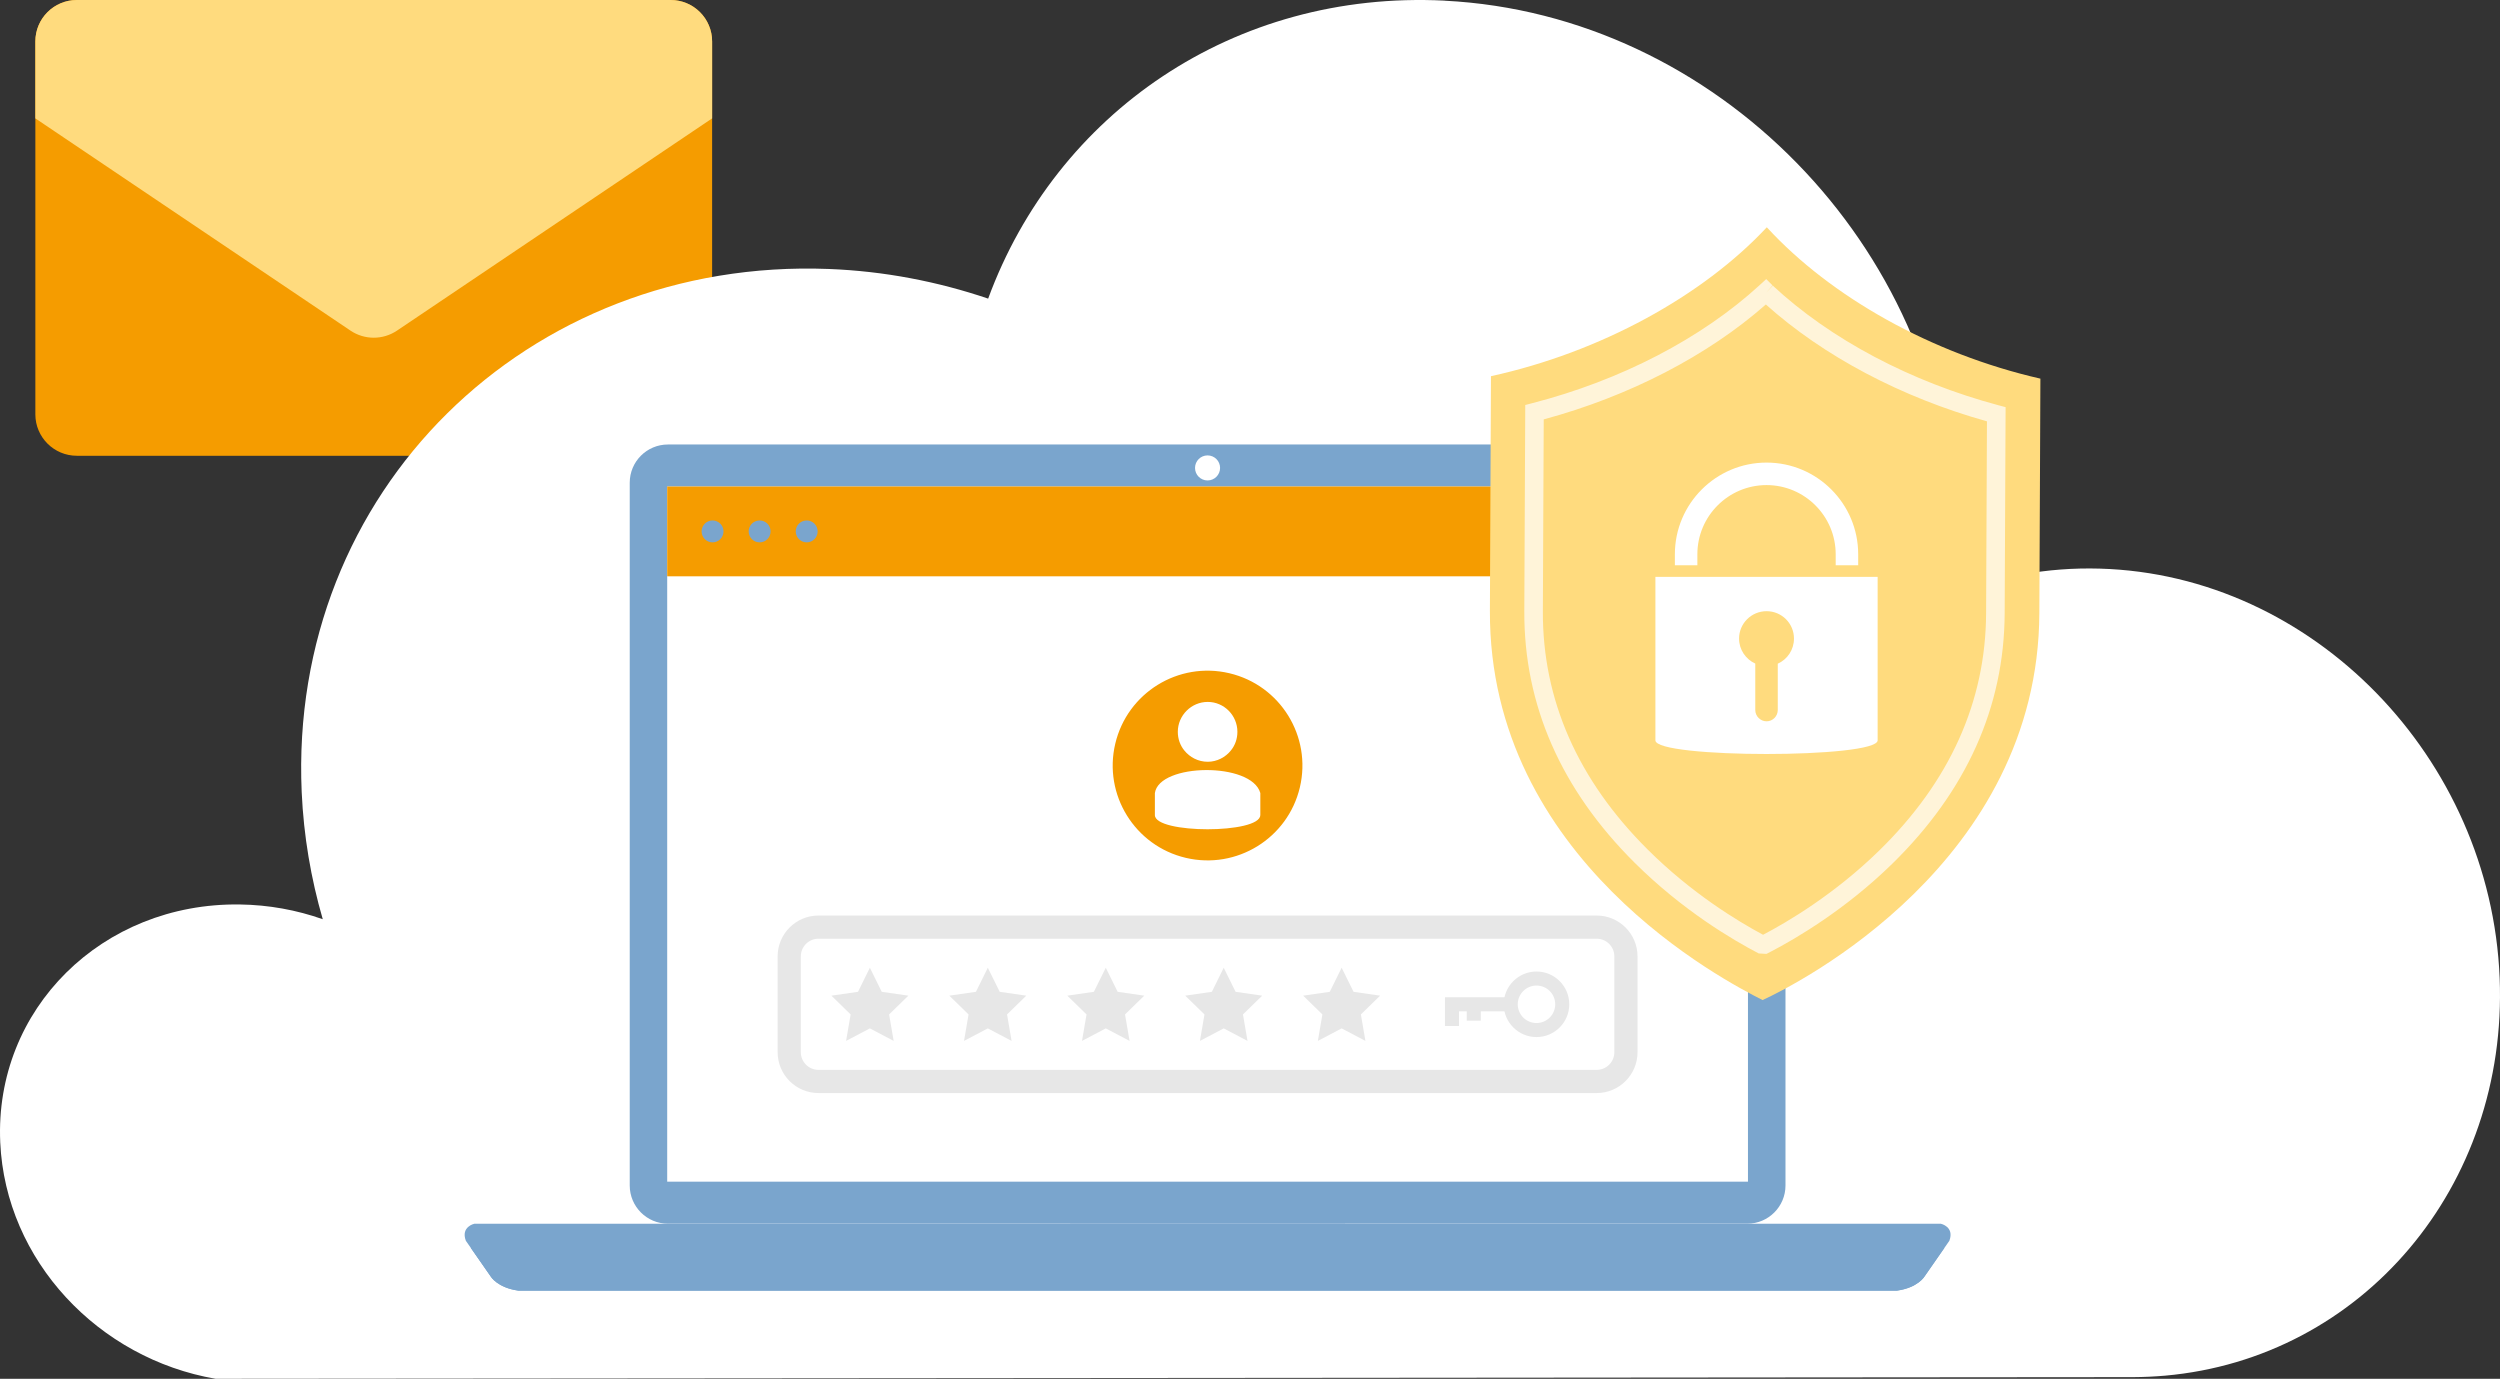
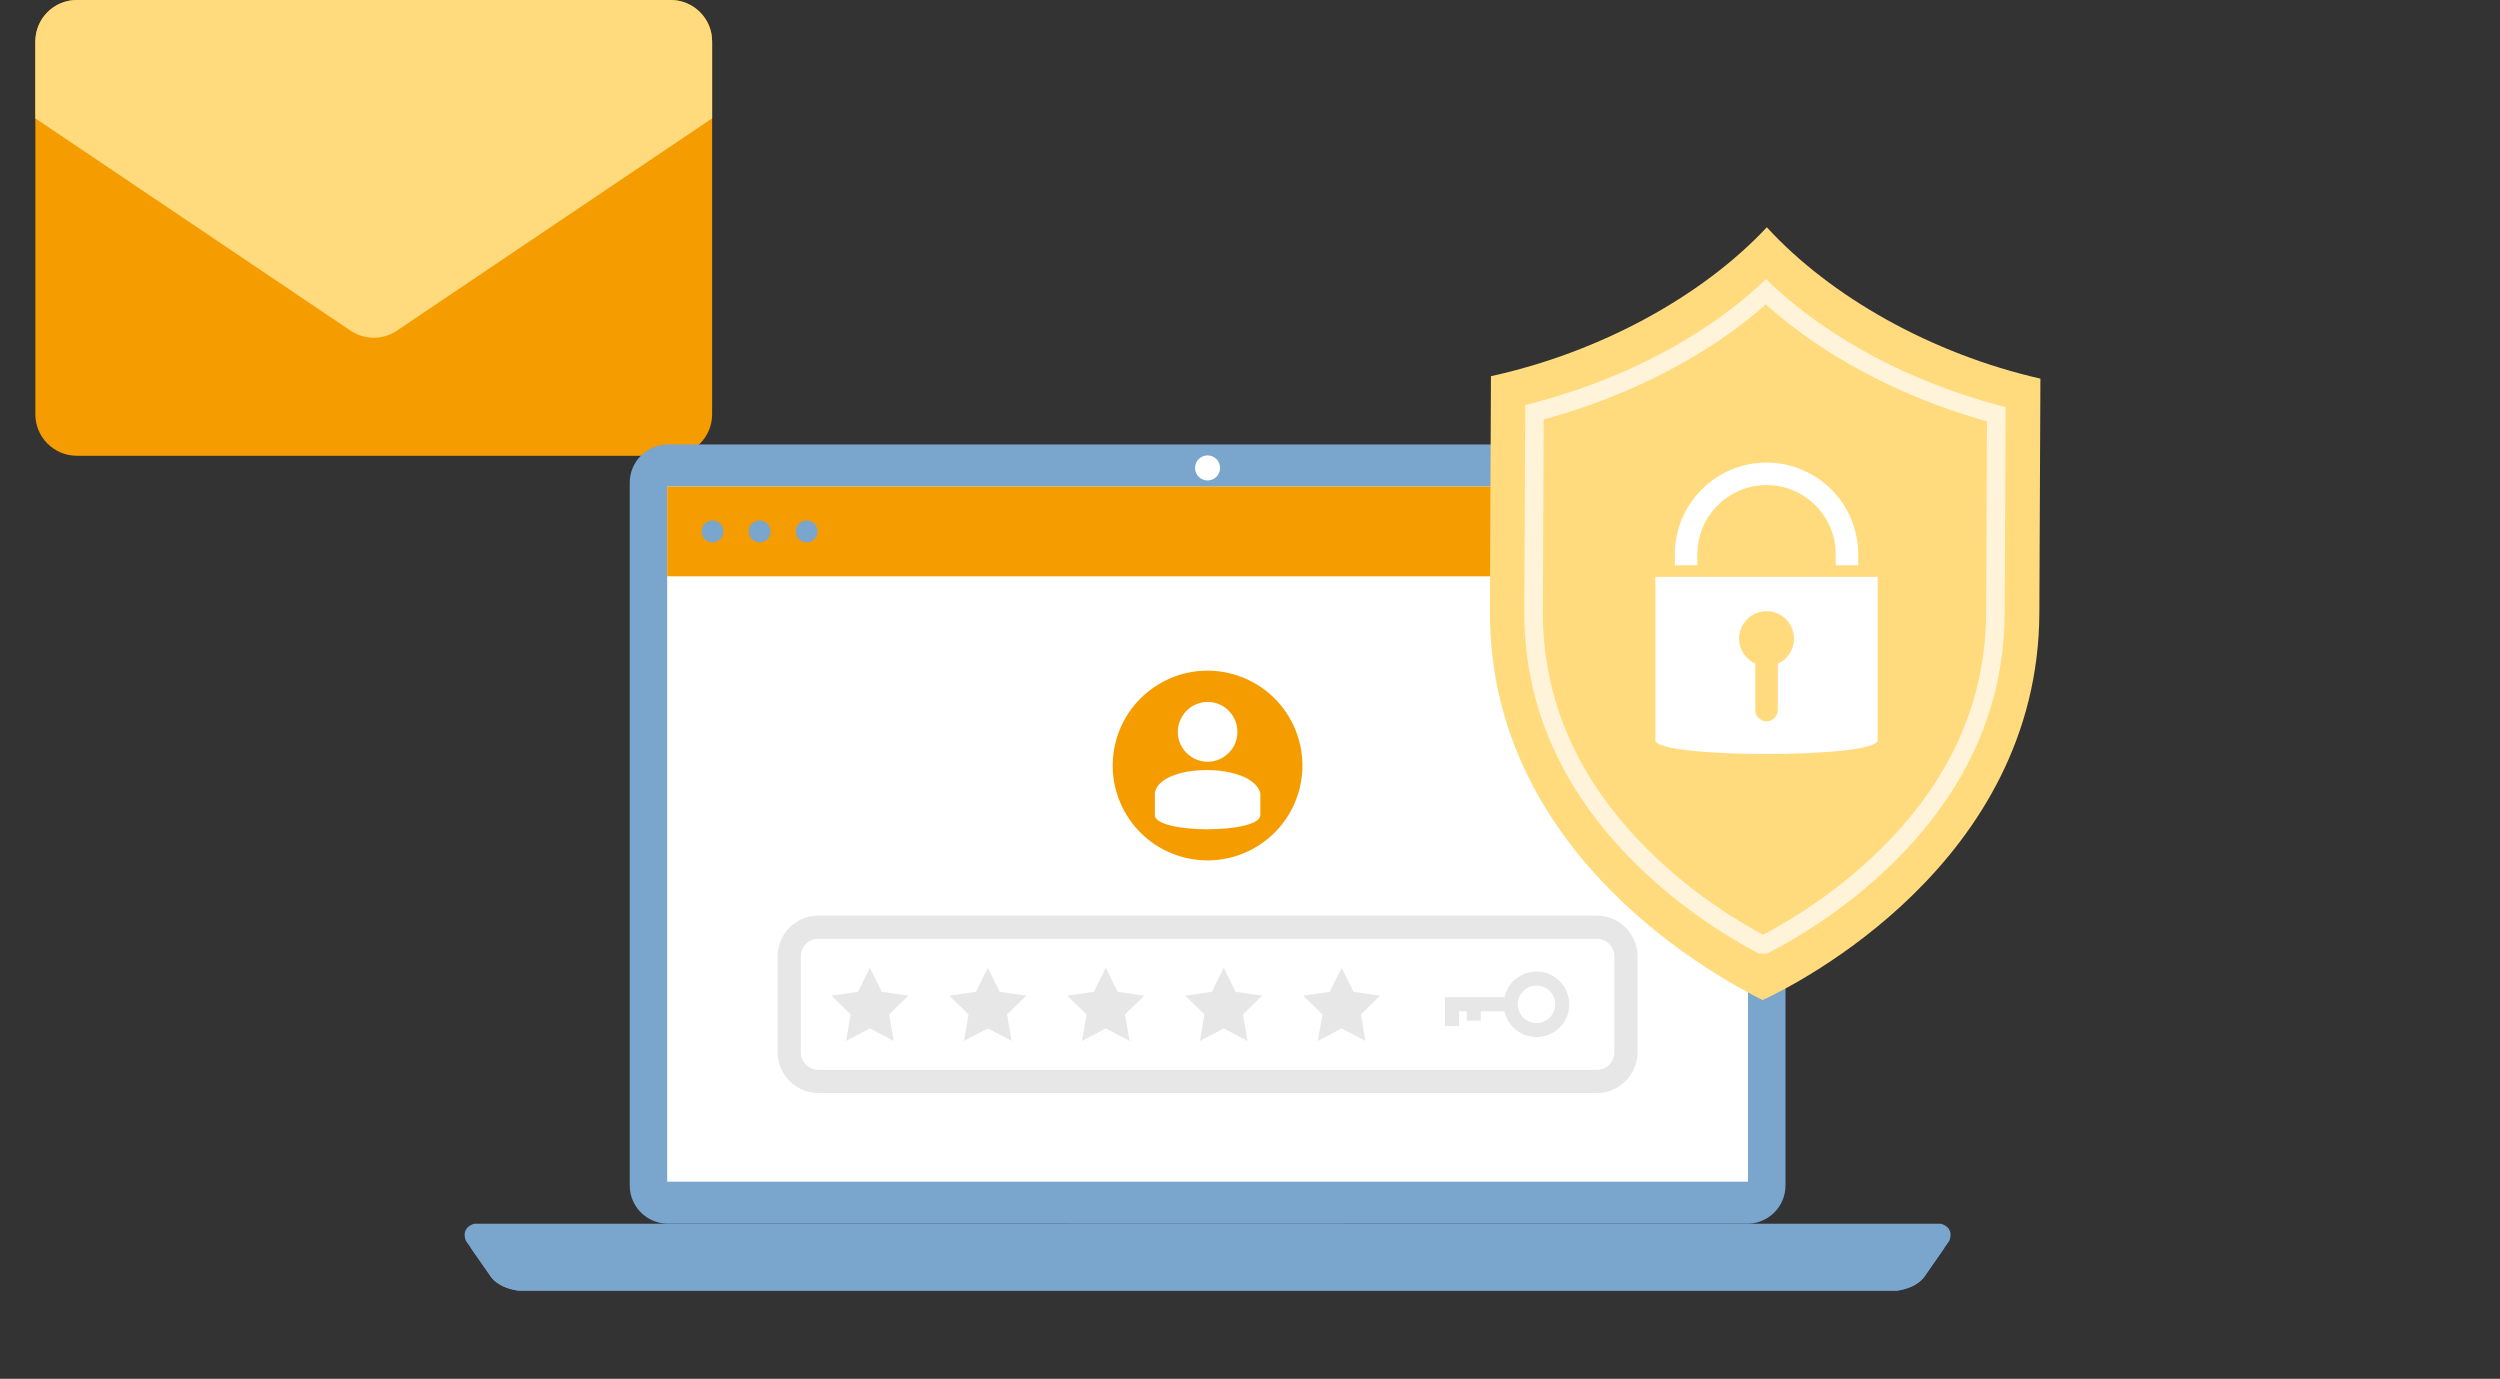
<svg xmlns="http://www.w3.org/2000/svg" width="495" height="273" viewBox="0 0 495 273" fill="none">
  <rect x="0" y="0" width="495" height="273" fill="#333333" stroke="none" />
  <path d="M132.777 0H15.223C10.682 0 7 3.672 7 8.202V82.039C7 86.569 10.682 90.242 15.223 90.242H132.777C137.318 90.242 141 86.569 141 82.039V8.202C141 3.672 137.318 0 132.777 0Z" fill="#F59C00" />
  <path d="M7 23.44L69.398 65.463C72.18 67.335 75.82 67.335 78.602 65.463L141 23.44V8.202C141 3.671 137.317 0 132.777 0H15.223C10.683 0 7 3.671 7 8.202V23.44Z" fill="#FFDB7E" />
-   <path d="M286.043 0.139C339.878 2.86 384.494 48.822 386.747 102.81C386.955 107.938 386.788 112.977 386.246 117.891C395.297 114.187 405.266 112.284 415.777 112.587C458.016 113.796 493.151 150.069 494.93 193.6C496.613 234.95 467.665 268.93 428.666 272.383C426.594 272.559 424.509 272.66 422.395 272.672L42.689 273C19.512 269.019 1.103 249.603 0.047 226.194C-1.135 199.811 20.207 178.707 47.472 179.085C53.2 179.161 58.748 180.182 63.906 182.008C61.556 173.907 60.124 165.491 59.735 156.835C57.093 97.316 104.393 50.939 164.123 53.257C175.079 53.685 185.659 55.739 195.656 59.128C209.115 22.477 244.277 -1.978 286.057 0.126L286.043 0.139Z" fill="white" />
  <path d="M132.247 88H345.967C350.137 88 353.527 91.39 353.527 95.56V234.73C353.527 238.9 350.137 242.29 345.967 242.29H132.247C128.077 242.29 124.687 238.9 124.687 234.73V95.57C124.687 91.4 128.077 88.01 132.247 88.01V88Z" fill="#7AA5CD" />
  <path d="M346.096 96.33H132.106V233.97H346.096V96.33Z" fill="white" />
  <path d="M346.096 96.33H132.106V114.11H346.096V96.33Z" fill="#F59C00" />
  <path d="M141.086 107.39C142.284 107.39 143.256 106.419 143.256 105.22C143.256 104.022 142.284 103.05 141.086 103.05C139.888 103.05 138.916 104.022 138.916 105.22C138.916 106.419 139.888 107.39 141.086 107.39Z" fill="#7AA5CD" />
  <path d="M150.406 107.39C151.605 107.39 152.576 106.419 152.576 105.22C152.576 104.022 151.605 103.05 150.406 103.05C149.208 103.05 148.236 104.022 148.236 105.22C148.236 106.419 149.208 107.39 150.406 107.39Z" fill="#7AA5CD" />
  <path d="M159.726 107.39C160.924 107.39 161.896 106.419 161.896 105.22C161.896 104.022 160.924 103.05 159.726 103.05C158.527 103.05 157.556 104.022 157.556 105.22C157.556 106.419 158.527 107.39 159.726 107.39Z" fill="#7AA5CD" />
  <path d="M102.616 255.54C98.456 254.96 97.166 252.75 97.166 252.75L92.236 245.67C91.196 242.88 93.926 242.3 93.926 242.3H384.286C384.286 242.3 387.016 242.88 385.976 245.67L381.046 252.76C381.046 252.76 379.746 254.97 375.596 255.55H102.616V255.54Z" fill="#7AA5CD" />
  <path d="M93.236 247.1L97.166 252.75C97.166 252.75 98.466 254.96 102.616 255.54H375.586C379.746 254.96 381.036 252.75 381.036 252.75L384.966 247.1H93.236Z" fill="#7AA5CD" />
  <path d="M266.306 242.3H211.896V249.18H266.306V242.3Z" fill="#7AA5CD" />
  <path d="M241.576 92.65C241.576 94.02 240.466 95.13 239.096 95.13C237.726 95.13 236.616 94.02 236.616 92.65C236.616 91.28 237.726 90.17 239.096 90.17C240.466 90.17 241.576 91.28 241.576 92.65Z" fill="white" />
  <path d="M257.375 155.891C259.758 145.796 253.506 135.681 243.412 133.299C233.317 130.916 223.202 137.168 220.82 147.263C218.437 157.357 224.689 167.472 234.784 169.854C244.878 172.237 254.993 165.985 257.375 155.891Z" fill="#F59C00" />
  <path d="M239.126 150.83C240.956 150.83 242.656 149.94 243.736 148.57C244.536 147.58 245.006 146.31 245.006 144.9C245.006 141.66 242.376 138.98 239.126 138.98C235.876 138.98 233.206 141.66 233.206 144.9C233.206 146.31 233.676 147.58 234.476 148.57C235.556 149.93 237.246 150.83 239.126 150.83Z" fill="white" />
  <path d="M249.536 161.39C249.536 165.13 228.666 165.13 228.666 161.39V157.03C229.496 151.08 247.846 150.83 249.546 157.03V161.39H249.536Z" fill="white" />
  <path d="M304.225 205.34C300.645 205.34 297.735 202.43 297.735 198.85C297.735 195.27 300.645 192.36 304.225 192.36C307.805 192.36 310.715 195.27 310.715 198.85C310.715 202.43 307.805 205.34 304.225 205.34ZM304.225 195.14C302.185 195.14 300.515 196.8 300.515 198.85C300.515 200.9 302.175 202.56 304.225 202.56C306.275 202.56 307.935 200.9 307.935 198.85C307.935 196.8 306.275 195.14 304.225 195.14Z" fill="#E7E7E7" />
  <path d="M288.885 203.15H286.105V197.46H299.125V200.24H288.885V203.15Z" fill="#E7E7E7" />
  <path d="M293.196 198.85H290.416V202.09H293.196V198.85Z" fill="#E7E7E7" />
  <path d="M172.235 191.61L174.585 196.38L179.855 197.14L176.045 200.86L176.945 206.1L172.235 203.62L167.525 206.1L168.425 200.86L164.615 197.14L169.885 196.38L172.235 191.61Z" fill="#E7E7E7" />
  <path d="M195.585 191.61L197.945 196.38L203.205 197.14L199.395 200.86L200.295 206.1L195.585 203.62L190.875 206.1L191.775 200.86L187.965 197.14L193.235 196.38L195.585 191.61Z" fill="#E7E7E7" />
  <path d="M218.945 191.61L221.295 196.38L226.565 197.14L222.755 200.86L223.655 206.1L218.945 203.62L214.235 206.1L215.135 200.86L211.325 197.14L216.585 196.38L218.945 191.61Z" fill="#E7E7E7" />
  <path d="M242.296 191.61L244.646 196.38L249.916 197.14L246.106 200.86L247.006 206.1L242.296 203.62L237.586 206.1L238.486 200.86L234.676 197.14L239.946 196.38L242.296 191.61Z" fill="#E7E7E7" />
-   <path d="M265.645 191.61L268.005 196.38L273.265 197.14L269.455 200.86L270.355 206.1L265.645 203.62L260.935 206.1L261.835 200.86L258.025 197.14L263.295 196.38L265.645 191.61Z" fill="#E7E7E7" />
+   <path d="M265.645 191.61L268.005 196.38L273.265 197.14L269.455 200.86L270.355 206.1L265.645 203.62L260.935 206.1L261.835 200.86L258.025 197.14L263.295 196.38Z" fill="#E7E7E7" />
  <path d="M316.136 183.57H162.066C158.862 183.57 156.266 186.167 156.266 189.37V208.33C156.266 211.533 158.862 214.13 162.066 214.13H316.136C319.339 214.13 321.936 211.533 321.936 208.33V189.37C321.936 186.167 319.339 183.57 316.136 183.57Z" stroke="#E7E7E7" stroke-width="4.59" stroke-linecap="round" stroke-linejoin="round" />
  <path d="M349.92 45.099C349.887 45.066 349.854 45.033 349.827 45C337.134 58.598 316.882 69.739 295.209 74.484C295.204 75.932 295.165 83.951 295.001 120.912C294.781 170.219 341.708 194.317 348.993 198.014C356.053 194.766 403.572 170.708 403.792 121.4C403.956 84.434 403.995 76.415 404 74.972C382.421 70.041 362.498 58.763 349.92 45.099Z" fill="#FFDB7E" />
  <path opacity="0.7" d="M349.755 188.87L348.23 188.782C343.134 186.133 333.167 180.274 323.65 170.812C309.076 156.309 301.731 139.556 301.813 121.016L302 80.189L303.371 79.832C320.908 75.312 336.903 67.007 348.417 56.448L349.711 55.258L350.956 56.503L349.761 57.896L351.011 56.552C362.426 67.177 378.312 75.592 395.744 80.254L397.11 80.616L396.924 121.444C396.841 139.979 389.348 156.665 374.653 171.037C365.366 180.121 355.602 185.836 350.605 188.436L349.761 188.87H349.755ZM305.658 83.035L305.488 121.032C305.412 138.553 312.394 154.422 326.239 168.206C334.912 176.84 343.979 182.348 349.086 185.085C353.907 182.562 363.222 177.071 372.08 168.415C386.052 154.751 393.172 138.942 393.248 121.427L393.418 83.425C376.524 78.702 361.082 70.545 349.64 60.288C338.11 70.43 322.608 78.455 305.653 83.041L305.658 83.035Z" fill="white" />
  <path d="M327.77 114.225V146.588C327.77 150.192 371.773 150.192 371.773 146.588V114.225H327.77ZM351.998 131.41V140.582C351.998 141.805 351.005 142.82 349.782 142.82C348.559 142.82 347.544 141.805 347.544 140.582V131.388C345.657 130.538 344.335 128.635 344.335 126.44C344.335 123.44 346.776 121.015 349.782 121.015C352.788 121.015 355.207 123.44 355.207 126.44C355.207 128.657 353.902 130.56 351.998 131.41Z" fill="white" />
  <path d="M367.922 111.921H363.467V109.743C363.467 102.19 357.324 96.046 349.776 96.046C342.228 96.046 336.079 102.19 336.079 109.743V111.921H331.625V109.743C331.625 99.738 339.765 91.592 349.776 91.592C359.787 91.592 367.922 99.732 367.922 109.743V111.921Z" fill="white" />
</svg>